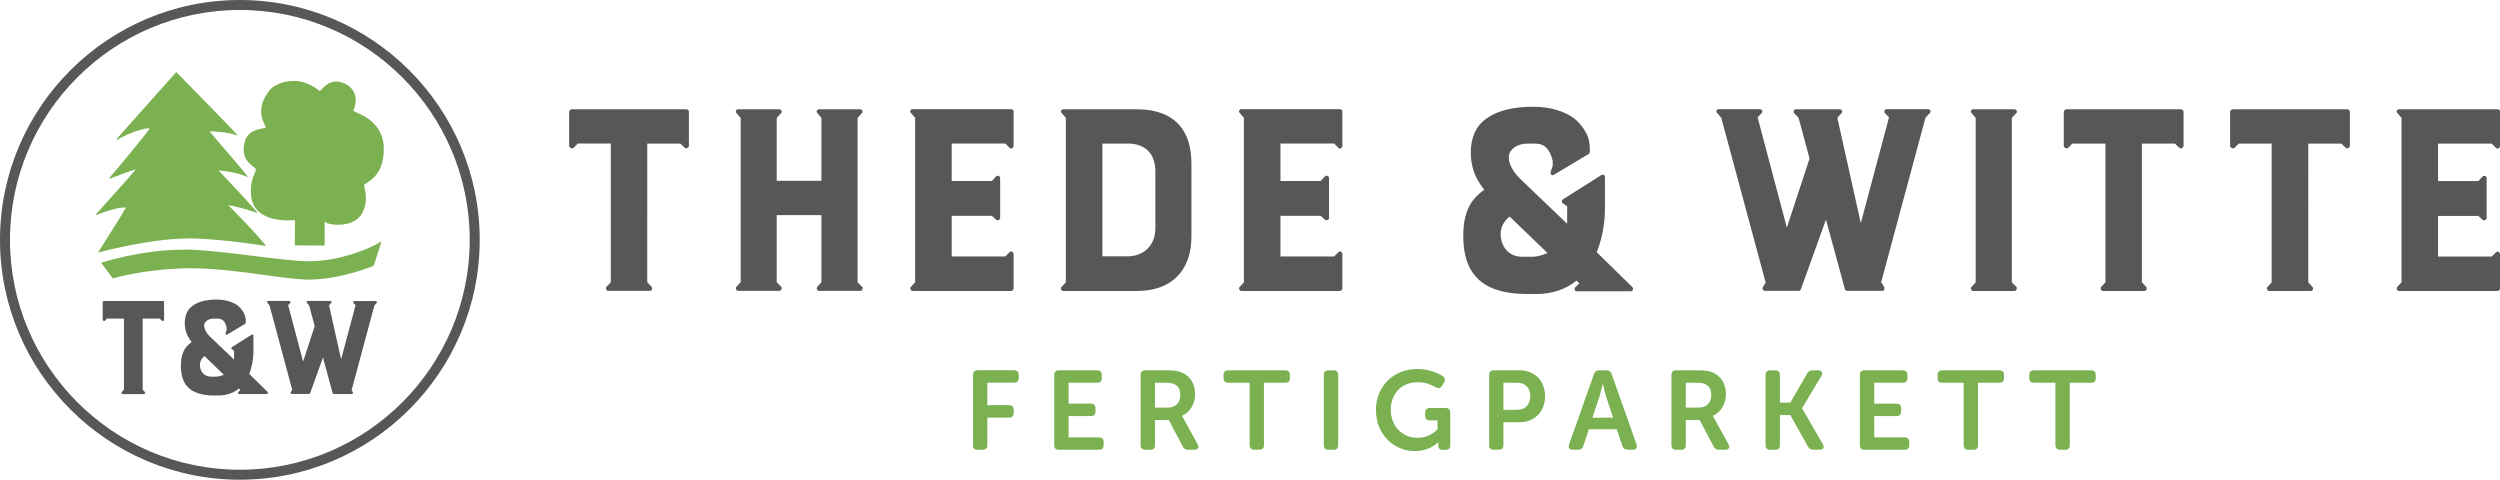
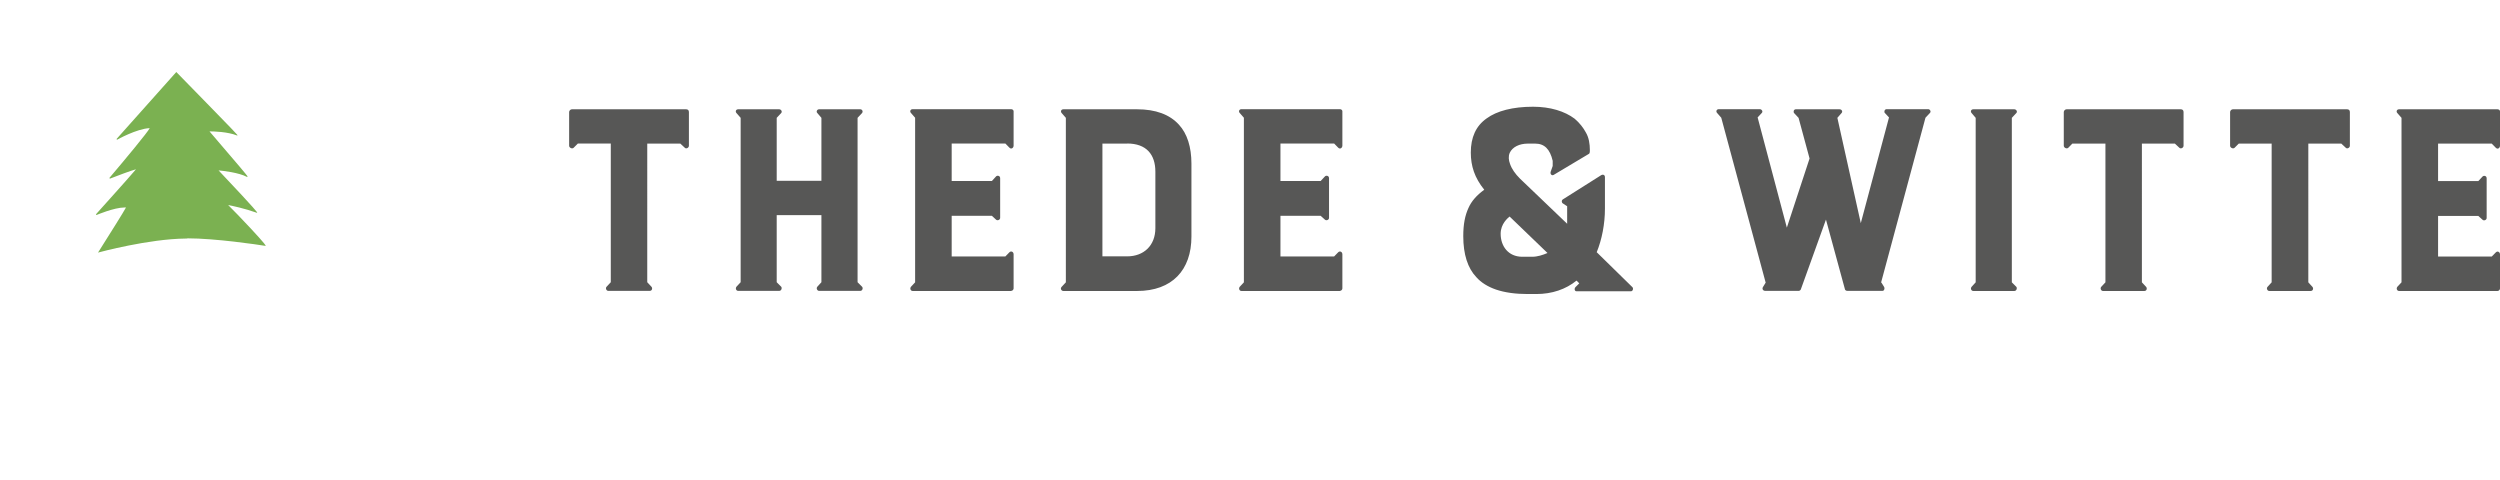
<svg xmlns="http://www.w3.org/2000/svg" id="Ebene_1" viewBox="0 0 245.46 47.1">
  <defs>
    <style>.cls-1{fill:#575756;}.cls-2{fill:#7bb151;}</style>
  </defs>
-   <path class="cls-2" d="M201.82,43.7c0,.31,.15,.46,.45,.46h.49c.31,0,.46-.15,.46-.46v-6.12h2.1c.3,0,.45-.15,.45-.45v-.31c0-.3-.15-.46-.45-.46h-5.61c-.31,0-.46,.16-.46,.46v.31c0,.3,.15,.45,.46,.45h2.1v6.12Zm-9.01,0c0,.31,.15,.46,.45,.46h.49c.31,0,.46-.15,.46-.46v-6.12h2.1c.3,0,.45-.15,.45-.45v-.31c0-.3-.15-.46-.45-.46h-5.61c-.31,0-.46,.16-.46,.46v.31c0,.3,.15,.45,.46,.45h2.1v6.12Zm-10.2,0c0,.31,.15,.46,.45,.46h3.94c.3,0,.46-.15,.46-.46v-.31c0-.3-.17-.45-.46-.45h-2.98v-2.09h2.18c.3,0,.46-.15,.46-.46v-.31c0-.3-.17-.45-.46-.45h-2.18v-2.05h2.8c.3,0,.46-.15,.46-.45v-.31c0-.3-.17-.46-.46-.46h-3.76c-.3,0-.45,.16-.45,.46v6.88Zm-9.26,0c0,.31,.15,.46,.45,.46h.51c.3,0,.45-.15,.45-.46v-2.95h1.02l1.73,3.09c.12,.22,.29,.32,.54,.32h.6c.36,0,.51-.23,.32-.55l-2.03-3.52v-.02l1.89-3.16c.18-.31,.04-.55-.32-.55h-.54c-.25,0-.42,.1-.54,.32l-1.65,2.85h-1.02v-2.71c0-.3-.15-.46-.45-.46h-.51c-.3,0-.45,.17-.45,.46v6.88Zm-7.83-3.68v-2.44h1.04c.42,0,.66,.04,.85,.13,.43,.18,.61,.57,.61,1.07,0,.77-.47,1.24-1.23,1.24h-1.27Zm-1.41,3.68c0,.31,.15,.46,.45,.46h.51c.3,0,.45-.15,.45-.46v-2.46h1.36l1.37,2.6c.12,.22,.29,.32,.54,.32h.59c.36,0,.51-.23,.32-.55l-1.29-2.36c-.15-.28-.25-.4-.25-.4v-.02c.81-.33,1.3-1.2,1.3-2.13,0-1.05-.52-1.8-1.31-2.13-.33-.14-.71-.21-1.48-.21h-2.11c-.3,0-.45,.16-.45,.46v6.88Zm-7.76-2.69l.7-2.09c.13-.44,.31-1.21,.31-1.21h.02s.18,.77,.31,1.21l.69,2.09h-2.03Zm-2.29,2.62c-.11,.32,.03,.53,.37,.53h.51c.26,0,.44-.12,.52-.39l.54-1.62h2.74l.55,1.63c.08,.25,.25,.38,.52,.38h.5c.34,0,.48-.21,.37-.53l-2.44-6.9c-.08-.25-.25-.37-.52-.37h-.7c-.26,0-.43,.12-.52,.37l-2.44,6.9Zm-6.45-3.39v-2.66h1.35c.82,0,1.29,.52,1.29,1.32s-.47,1.34-1.31,1.34h-1.33Zm-1.41,3.46c0,.31,.15,.46,.45,.46h.51c.3,0,.45-.15,.45-.46v-2.24h1.6c1.46,0,2.49-1.05,2.49-2.56s-1.02-2.54-2.49-2.54h-2.55c-.3,0-.45,.16-.45,.46v6.88Zm-11.1-3.41c0,2.38,1.77,4,3.83,4,1.51,0,2.28-.88,2.28-.88h.02s-.01,.09-.01,.19v.19c0,.22,.15,.38,.45,.38h.27c.3,0,.45-.15,.45-.46v-3.19c0-.31-.15-.46-.45-.46h-1.55c-.3,0-.46,.15-.46,.46v.3c0,.3,.16,.46,.46,.46h.75v.86s-.67,.85-1.98,.85c-1.45,0-2.61-1.13-2.61-2.76,0-1.47,.95-2.7,2.65-2.7,.84,0,1.4,.29,1.74,.48,.27,.15,.47,.13,.63-.12l.2-.31c.16-.25,.14-.45-.1-.64-.33-.23-1.26-.71-2.55-.71-2.33,0-4.03,1.74-4.03,4.06m-5.11,3.41c0,.31,.15,.46,.45,.46h.51c.3,0,.45-.15,.45-.46v-6.88c0-.3-.15-.46-.45-.46h-.51c-.3,0-.45,.17-.45,.46v6.88Zm-7.28,0c0,.31,.15,.46,.45,.46h.49c.31,0,.46-.15,.46-.46v-6.12h2.1c.3,0,.45-.15,.45-.45v-.31c0-.3-.15-.46-.45-.46h-5.61c-.31,0-.46,.16-.46,.46v.31c0,.3,.15,.45,.46,.45h2.1v6.12Zm-9.3-3.68v-2.44h1.04c.42,0,.66,.04,.84,.13,.43,.18,.61,.57,.61,1.07,0,.77-.47,1.24-1.23,1.24h-1.27Zm-1.41,3.68c0,.31,.15,.46,.45,.46h.51c.3,0,.45-.15,.45-.46v-2.46h1.36l1.37,2.6c.12,.22,.29,.32,.54,.32h.59c.36,0,.51-.23,.32-.55l-1.29-2.36c-.15-.28-.25-.4-.25-.4v-.02c.81-.33,1.3-1.2,1.3-2.13,0-1.05-.52-1.8-1.31-2.13-.33-.14-.71-.21-1.48-.21h-2.11c-.3,0-.45,.16-.45,.46v6.88Zm-8.48,0c0,.31,.15,.46,.45,.46h3.94c.3,0,.46-.15,.46-.46v-.31c0-.3-.17-.45-.46-.45h-2.98v-2.09h2.18c.3,0,.46-.15,.46-.46v-.31c0-.3-.16-.45-.46-.45h-2.18v-2.05h2.8c.3,0,.46-.15,.46-.45v-.31c0-.3-.16-.46-.46-.46h-3.76c-.3,0-.45,.16-.45,.46v6.88Zm-7.98,0c0,.31,.15,.46,.45,.46h.51c.3,0,.45-.15,.45-.46v-2.7h2.13c.3,0,.46-.16,.46-.46v-.31c0-.3-.17-.45-.46-.45h-2.13v-2.21h2.62c.3,0,.46-.15,.46-.45v-.31c0-.3-.16-.46-.46-.46h-3.57c-.3,0-.45,.16-.45,.46v6.88Z" />
  <path class="cls-1" d="M245.22,28.57c.14,0,.24-.14,.24-.24v-3.35c0-.24-.24-.37-.41-.2l-.4,.41h-5.27v-3.99h3.95l.41,.37c.14,.14,.41,.03,.41-.17v-3.89c0-.27-.3-.3-.41-.17l-.41,.44h-3.95v-3.68h5.27l.4,.41c.2,.2,.41,0,.41-.2v-3.38c0-.1-.1-.2-.24-.2h-9.67c-.24,0-.3,.24-.17,.37l.41,.47V27.72l-.41,.44c-.13,.17-.03,.41,.17,.41h9.67Zm-25.42-14.47h3.24v13.62l-.4,.44c-.14,.14-.03,.41,.17,.41h4.06c.24,0,.3-.27,.17-.41l-.4-.44V14.1h3.24l.44,.41c.13,.14,.4,0,.4-.2v-3.31c0-.17-.1-.27-.27-.27h-11.22c-.14,0-.27,.14-.27,.27v3.31c0,.2,.3,.34,.44,.2l.41-.41Zm-16.32,0h3.24v13.62l-.41,.44c-.13,.14-.03,.41,.17,.41h4.06c.24,0,.3-.27,.17-.41l-.41-.44V14.1h3.24l.44,.41c.14,.14,.41,0,.41-.2v-3.31c0-.17-.1-.27-.27-.27h-11.22c-.14,0-.27,.14-.27,.27v3.31c0,.2,.3,.34,.44,.2l.4-.41Zm-9.9,14.06c-.14,.17-.03,.41,.17,.41h4.02c.24,0,.3-.3,.2-.41l-.44-.44V11.57l.44-.47c.14-.14,0-.37-.2-.37h-4.02c-.24,0-.3,.24-.17,.37l.4,.47V27.72l-.4,.44Zm-8.89-.41l4.36-16.19,.44-.47c.14-.14,0-.37-.17-.37h-4.09c-.2,0-.27,.27-.17,.37l.41,.44-2.77,10.38-2.3-10.34,.41-.47c.14-.14,.03-.37-.2-.37h-4.29c-.2,0-.27,.24-.17,.37l.44,.47,1.08,3.99-2.23,6.79-2.87-10.82,.41-.44c.14-.14,0-.37-.2-.37h-4.02c-.24,0-.3,.24-.17,.37l.41,.47,4.36,16.19-.27,.44c-.1,.17,0,.37,.24,.37h3.28c.07,0,.17-.07,.2-.14l2.47-6.86,1.86,6.83c0,.07,.1,.17,.24,.17h3.45c.17,0,.24-.24,.17-.37l-.27-.44Zm-32.75-2.91c-.47,.2-.98,.37-1.52,.37h-.95c-1.39,0-2.13-1.05-2.13-2.26,0-.98,.71-1.55,.88-1.69l3.72,3.58Zm4.83-.07c.51-1.25,.81-2.77,.81-4.29v-3.08c0-.24-.2-.3-.37-.2l-3.75,2.37c-.17,.1-.14,.34,0,.41l.41,.27v1.72l-4.63-4.43c-.47-.47-.81-.95-.98-1.45-.14-.37-.17-.74-.03-1.08,.27-.58,.95-.91,1.79-.91h.71c.91,0,1.45,.54,1.72,1.69v.51l-.2,.57c-.07,.24,.13,.41,.3,.3l3.45-2.06c.07-.03,.1-.13,.1-.37,0-.61-.1-1.22-.37-1.69-.27-.51-.64-.98-1.12-1.39-.98-.74-2.4-1.18-4.09-1.18-1.99,0-3.55,.41-4.56,1.15-1.05,.74-1.55,1.86-1.55,3.35,0,1.32,.37,2.47,1.32,3.65-.74,.54-1.25,1.11-1.55,1.79-.34,.74-.51,1.59-.51,2.77,0,1.79,.44,3.14,1.28,4.02,.47,.54,1.15,.95,1.93,1.22,.88,.3,1.93,.44,3.11,.44h.85c1.55,0,2.91-.47,3.95-1.32l.27,.27-.37,.37c-.14,.14-.1,.41,.1,.41h5.34c.2,0,.27-.3,.14-.41l-3.48-3.41Zm-25.21,3.79c.14,0,.24-.14,.24-.24v-3.35c0-.24-.24-.37-.41-.2l-.4,.41h-5.27v-3.99h3.95l.41,.37c.14,.14,.41,.03,.41-.17v-3.89c0-.27-.3-.3-.41-.17l-.41,.44h-3.95v-3.68h5.27l.4,.41c.2,.2,.41,0,.41-.2v-3.38c0-.1-.1-.2-.24-.2h-9.67c-.24,0-.3,.24-.17,.37l.41,.47V27.72l-.41,.44c-.13,.17-.03,.41,.17,.41h9.67Zm-20.89-14.47c1.89,0,2.77,1.08,2.77,2.77v5.54c0,1.72-1.15,2.77-2.77,2.77h-2.43V14.1h2.43Zm-6.02-2.53V27.72l-.41,.44c-.17,.17-.03,.41,.17,.41h7.23c3.45,0,5.34-2.06,5.34-5.34v-7.16c0-1.62-.41-2.94-1.22-3.82-.91-1.01-2.3-1.52-4.12-1.52h-7.23c-.24,0-.3,.24-.17,.37l.41,.47Zm-5.37,17c.14,0,.24-.14,.24-.24v-3.35c0-.24-.24-.37-.41-.2l-.4,.41h-5.27v-3.99h3.95l.4,.37c.14,.14,.41,.03,.41-.17v-3.89c0-.27-.3-.3-.41-.17l-.4,.44h-3.95v-3.68h5.27l.4,.41c.2,.2,.41,0,.41-.2v-3.38c0-.1-.1-.2-.24-.2h-9.67c-.24,0-.3,.24-.17,.37l.41,.47V27.72l-.41,.44c-.13,.17-.03,.41,.17,.41h9.67Zm-26.56-.85l-.41,.44c-.13,.17-.03,.41,.17,.41h4.02c.24,0,.3-.3,.2-.41l-.44-.44v-6.59h4.39v6.59l-.4,.44c-.14,.17,0,.41,.17,.41h4.05c.2,0,.3-.27,.17-.41l-.44-.44V11.57l.44-.47c.13-.17,0-.37-.17-.37h-4.05c-.2,0-.31,.24-.17,.37l.4,.47v6.18h-4.39v-6.18l.44-.47c.13-.14,0-.37-.2-.37h-4.02c-.24,0-.3,.24-.17,.37l.41,.47V27.72Zm-15.99-13.62h3.24v13.62l-.41,.44c-.14,.14-.03,.41,.17,.41h4.06c.24,0,.3-.27,.17-.41l-.41-.44V14.1h3.25l.44,.41c.13,.14,.4,0,.4-.2v-3.31c0-.17-.1-.27-.27-.27h-11.22c-.14,0-.27,.14-.27,.27v3.31c0,.2,.3,.34,.44,.2l.41-.41Z" />
-   <path class="cls-1" d="M23.55,.98C11.1,.98,.98,11.11,.98,23.55s10.13,22.57,22.57,22.57,22.57-10.13,22.57-22.57S36,.98,23.55,.98m0,46.12C10.57,47.1,0,36.54,0,23.55S10.57,0,23.55,0s23.55,10.57,23.55,23.55-10.57,23.55-23.55,23.55" />
  <path class="cls-2" d="M18.38,23.4c2.77,0,6.95,.62,7.67,.74h.03v-.03s.04-.07-1.48-1.7c-.91-.97-1.72-1.81-2.2-2.28,.4,.08,1.58,.32,2.81,.76h0s.04,0,.04,0v-.03s.05-.08-3.79-4.13c.43,.04,1.99,.21,2.79,.64h0s.04,0,.04,0v-.03s.02-.01,0-.05h0s0,0,0,0c-.12-.17-.73-.91-3.72-4.39h.02c.39,0,1.75,.03,2.68,.4h.04s.01-.02,.01-.02c0,0,0-.01-.03-.05h0s0,0,0,0c-.11-.14-.64-.69-2.96-3.07-1.5-1.53-2.99-3.06-2.99-3.06l-.03-.03-5.87,6.58,.05,.07s1.94-1.09,3.21-1.14c-.18,.38-2.43,3.09-3.96,4.89l.05,.07c.61-.24,2.17-.83,2.56-.92-.75,.9-3.9,4.38-3.93,4.42l.05,.07s1.74-.74,2.75-.74c.05,0,.1,0,.15,0-.18,.36-1.68,2.74-2.69,4.34l-.06,.09,.11-.03s4.86-1.32,8.52-1.35c.05,0,.1,0,.15,0" />
-   <path class="cls-2" d="M25.12,16.65c-.05,.42-.61,1-.47,2.55,.26,2.91,4.31,2.41,4.31,2.41l-.02,2.48,2.93,.02s.02-2.06,0-2.38c.05,.35,2.75,.79,3.65-.74,.82-1.41,.12-2.77,.24-2.86,.41-.33,1.94-.89,1.92-3.54-.02-3.05-3.07-3.53-2.98-3.74,.33-.76,.45-2-.82-2.63-1.59-.79-2.38,.81-2.51,.7-2.2-1.8-4.39-.67-4.85-.12-1.69,2.02-.42,3.5-.42,3.7,0,.19-1.74-.02-2.09,1.48-.47,2.02,1.13,2.36,1.1,2.65" />
-   <path class="cls-2" d="M37.43,23.73h-.04c-.89,.59-3.86,1.88-6.91,1.92h-.11c-1.25,0-3.37-.26-5.62-.54-2.29-.28-4.67-.58-6.26-.6-.13,0-.26,0-.39,0-4.25,0-8.06,1.26-8.1,1.27l-.06,.02,1.12,1.51,.02,.02h.03s3.15-.95,7.49-.99c2.41-.02,5.04,.34,7.35,.66,1.76,.24,3.28,.45,4.39,.45,.1,0,.2,0,.29,0,3.15-.12,6.02-1.34,6.05-1.35h.02s0-.03,0-.03c.75-2.29,.74-2.3,.73-2.32v-.02Z" />
-   <path class="cls-1" d="M10.51,31.28h1.66v6.98l-.21,.23c-.07,.07-.02,.21,.09,.21h2.08c.12,0,.16-.14,.09-.21l-.21-.23v-6.98h1.66l.23,.21c.07,.07,.21,0,.21-.1v-1.7c0-.09-.05-.14-.14-.14h-5.75c-.07,0-.14,.07-.14,.14v1.7c0,.1,.16,.17,.22,.1l.21-.21Zm13.95,5.47c.26-.64,.42-1.42,.42-2.2v-1.58c0-.12-.1-.16-.19-.1l-1.92,1.21c-.09,.05-.07,.17,0,.21l.21,.14v.88l-2.37-2.27c-.24-.24-.42-.48-.5-.74-.07-.19-.09-.38-.02-.55,.14-.29,.49-.47,.92-.47h.36c.47,0,.74,.28,.88,.86v.26l-.1,.29c-.04,.12,.07,.21,.16,.16l1.77-1.06s.05-.07,.05-.19c0-.31-.05-.62-.19-.87-.14-.26-.33-.5-.57-.71-.5-.38-1.23-.61-2.09-.61-1.02,0-1.82,.21-2.34,.59-.54,.38-.8,.95-.8,1.71,0,.68,.19,1.26,.68,1.87-.38,.28-.64,.57-.8,.92-.17,.38-.26,.81-.26,1.42,0,.92,.23,1.61,.66,2.06,.24,.28,.59,.48,.99,.62,.45,.16,.99,.23,1.59,.23h.43c.8,0,1.49-.24,2.03-.68l.14,.14-.19,.19c-.07,.07-.05,.21,.05,.21h2.74c.1,0,.14-.16,.07-.21l-1.78-1.75Zm-2.48,.04c-.24,.1-.5,.19-.78,.19h-.48c-.71,0-1.09-.54-1.09-1.16,0-.5,.36-.8,.45-.86l1.9,1.84Zm12.55,1.49l2.23-8.29,.22-.24c.07-.07,0-.19-.09-.19h-2.1c-.1,0-.14,.14-.09,.19l.21,.22-1.42,5.31-1.18-5.3,.21-.24c.07-.07,.02-.19-.1-.19h-2.2c-.1,0-.14,.12-.09,.19l.22,.24,.55,2.04-1.14,3.48-1.47-5.54,.21-.22c.07-.07,0-.19-.1-.19h-2.06c-.12,0-.15,.12-.09,.19l.21,.24,2.23,8.29-.14,.22c-.05,.09,0,.19,.12,.19h1.68s.09-.04,.1-.07l1.26-3.51,.95,3.5s.05,.09,.12,.09h1.77c.09,0,.12-.12,.09-.19l-.14-.22Z" />
</svg>